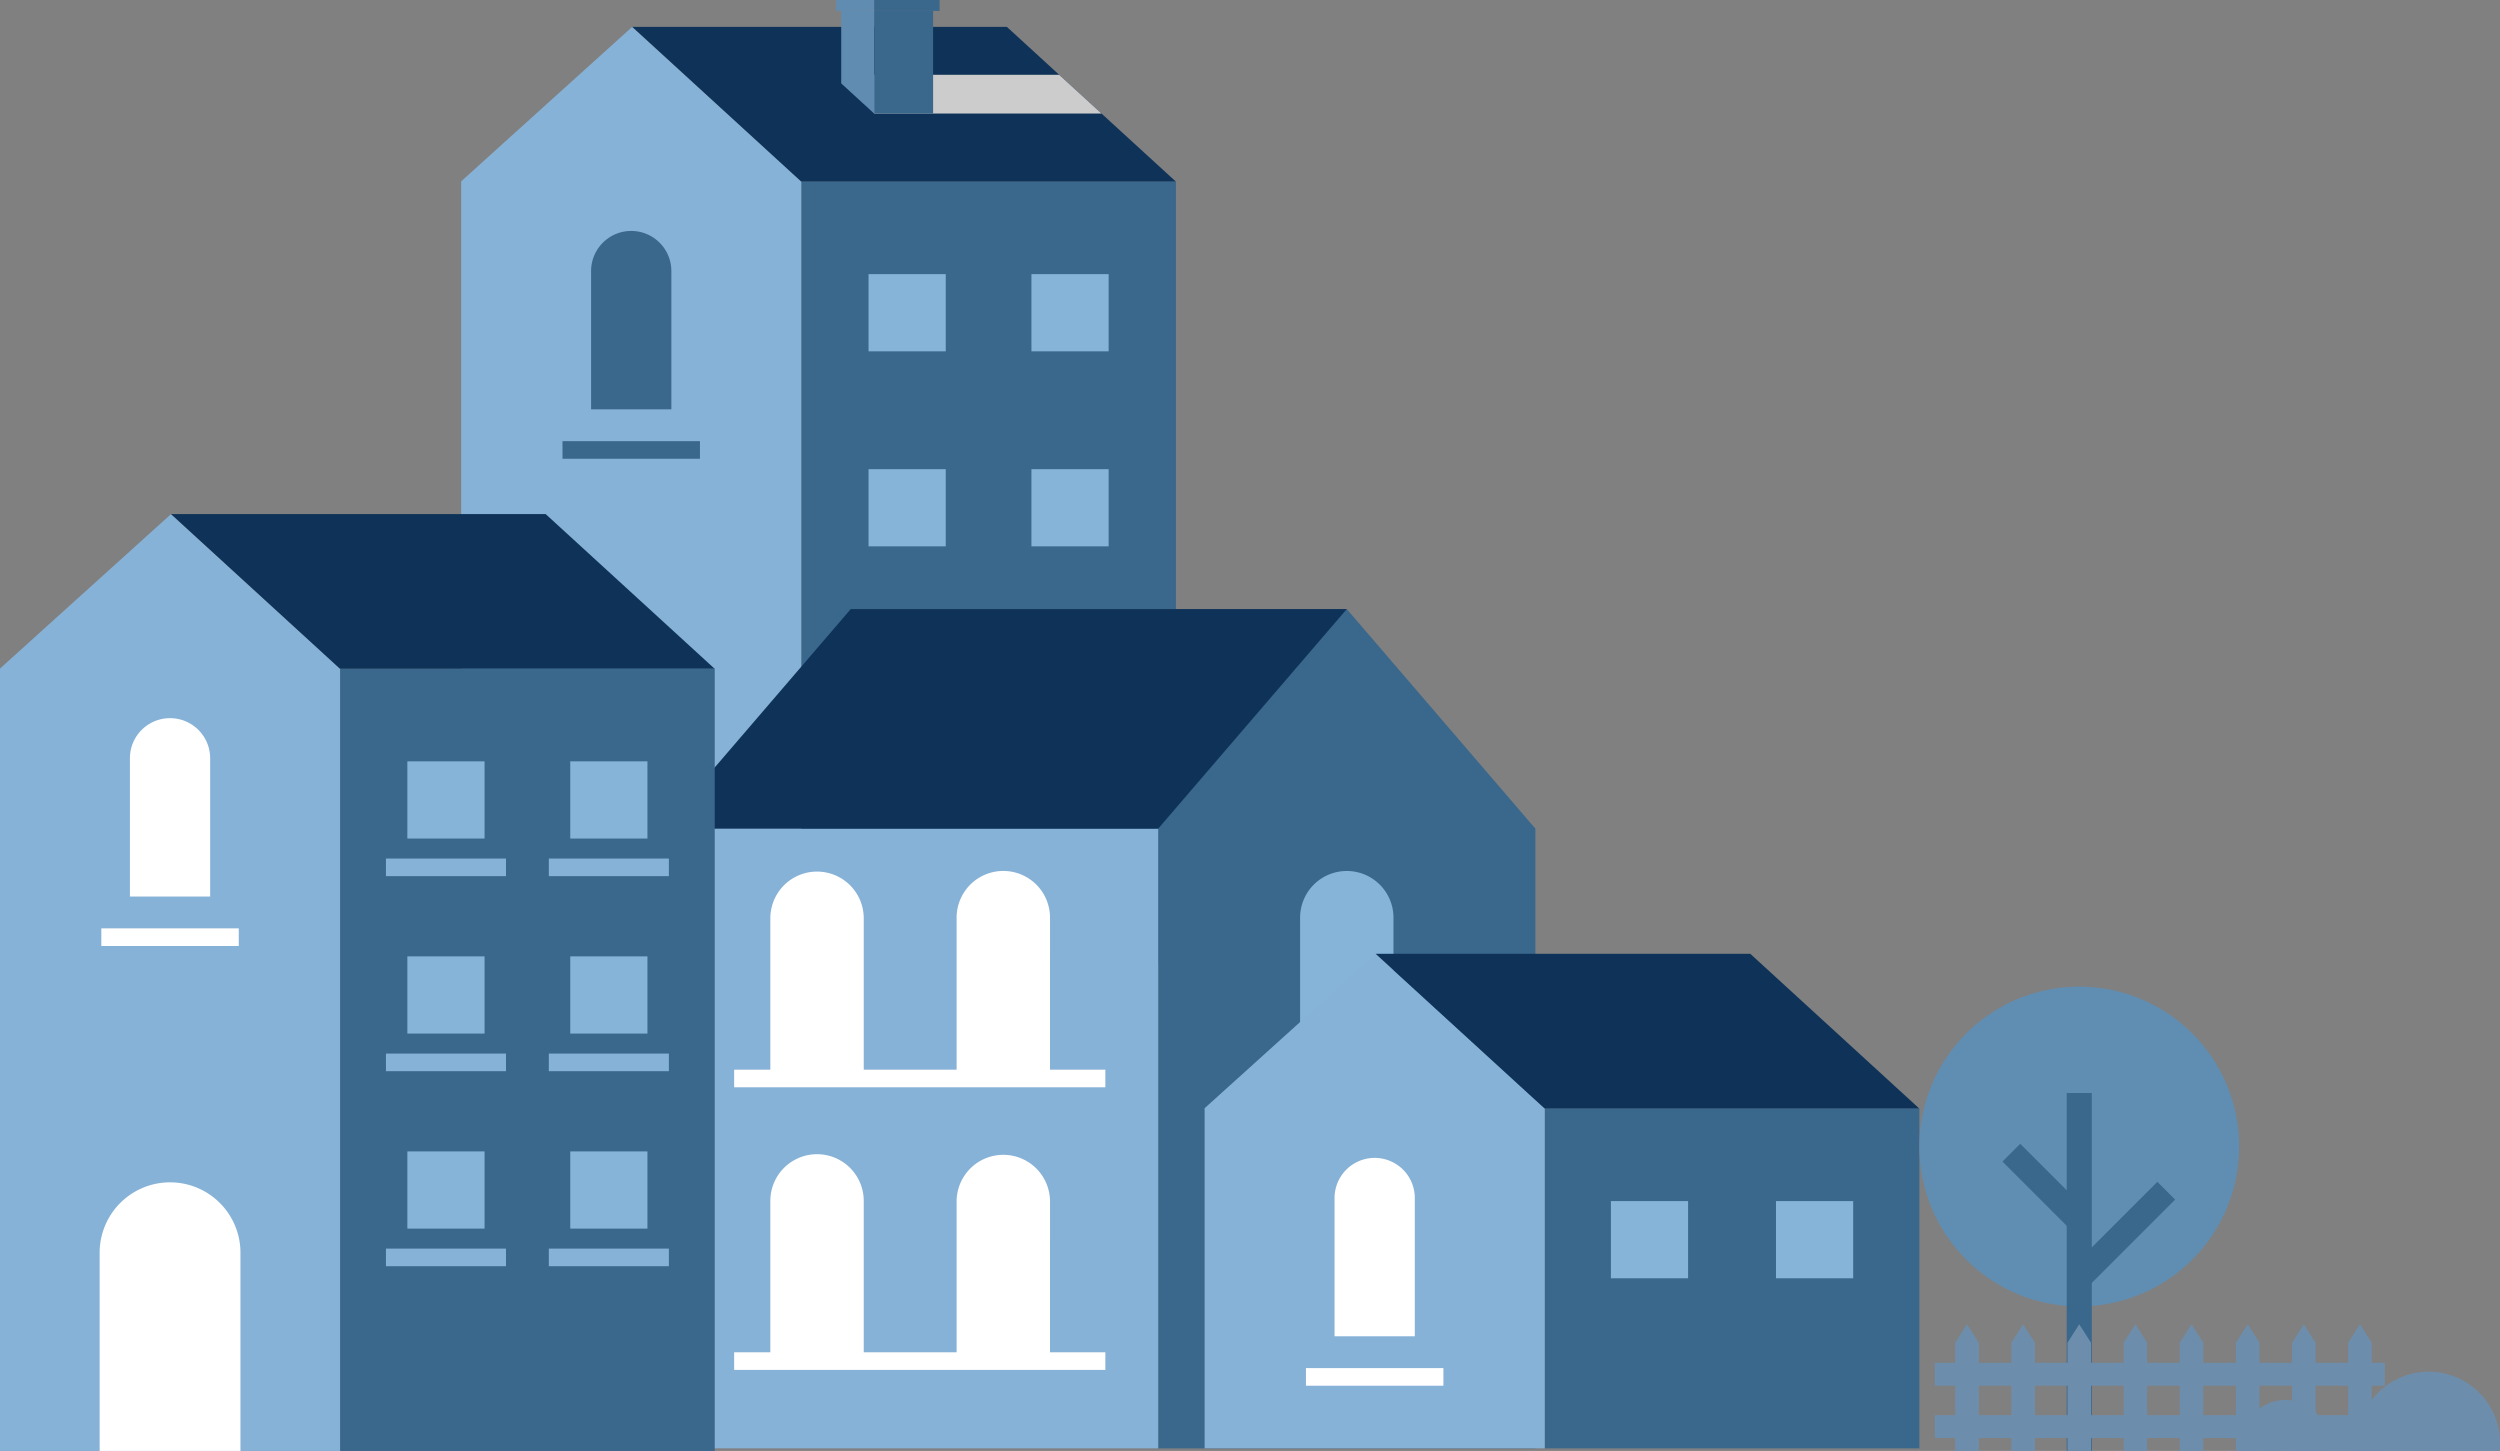
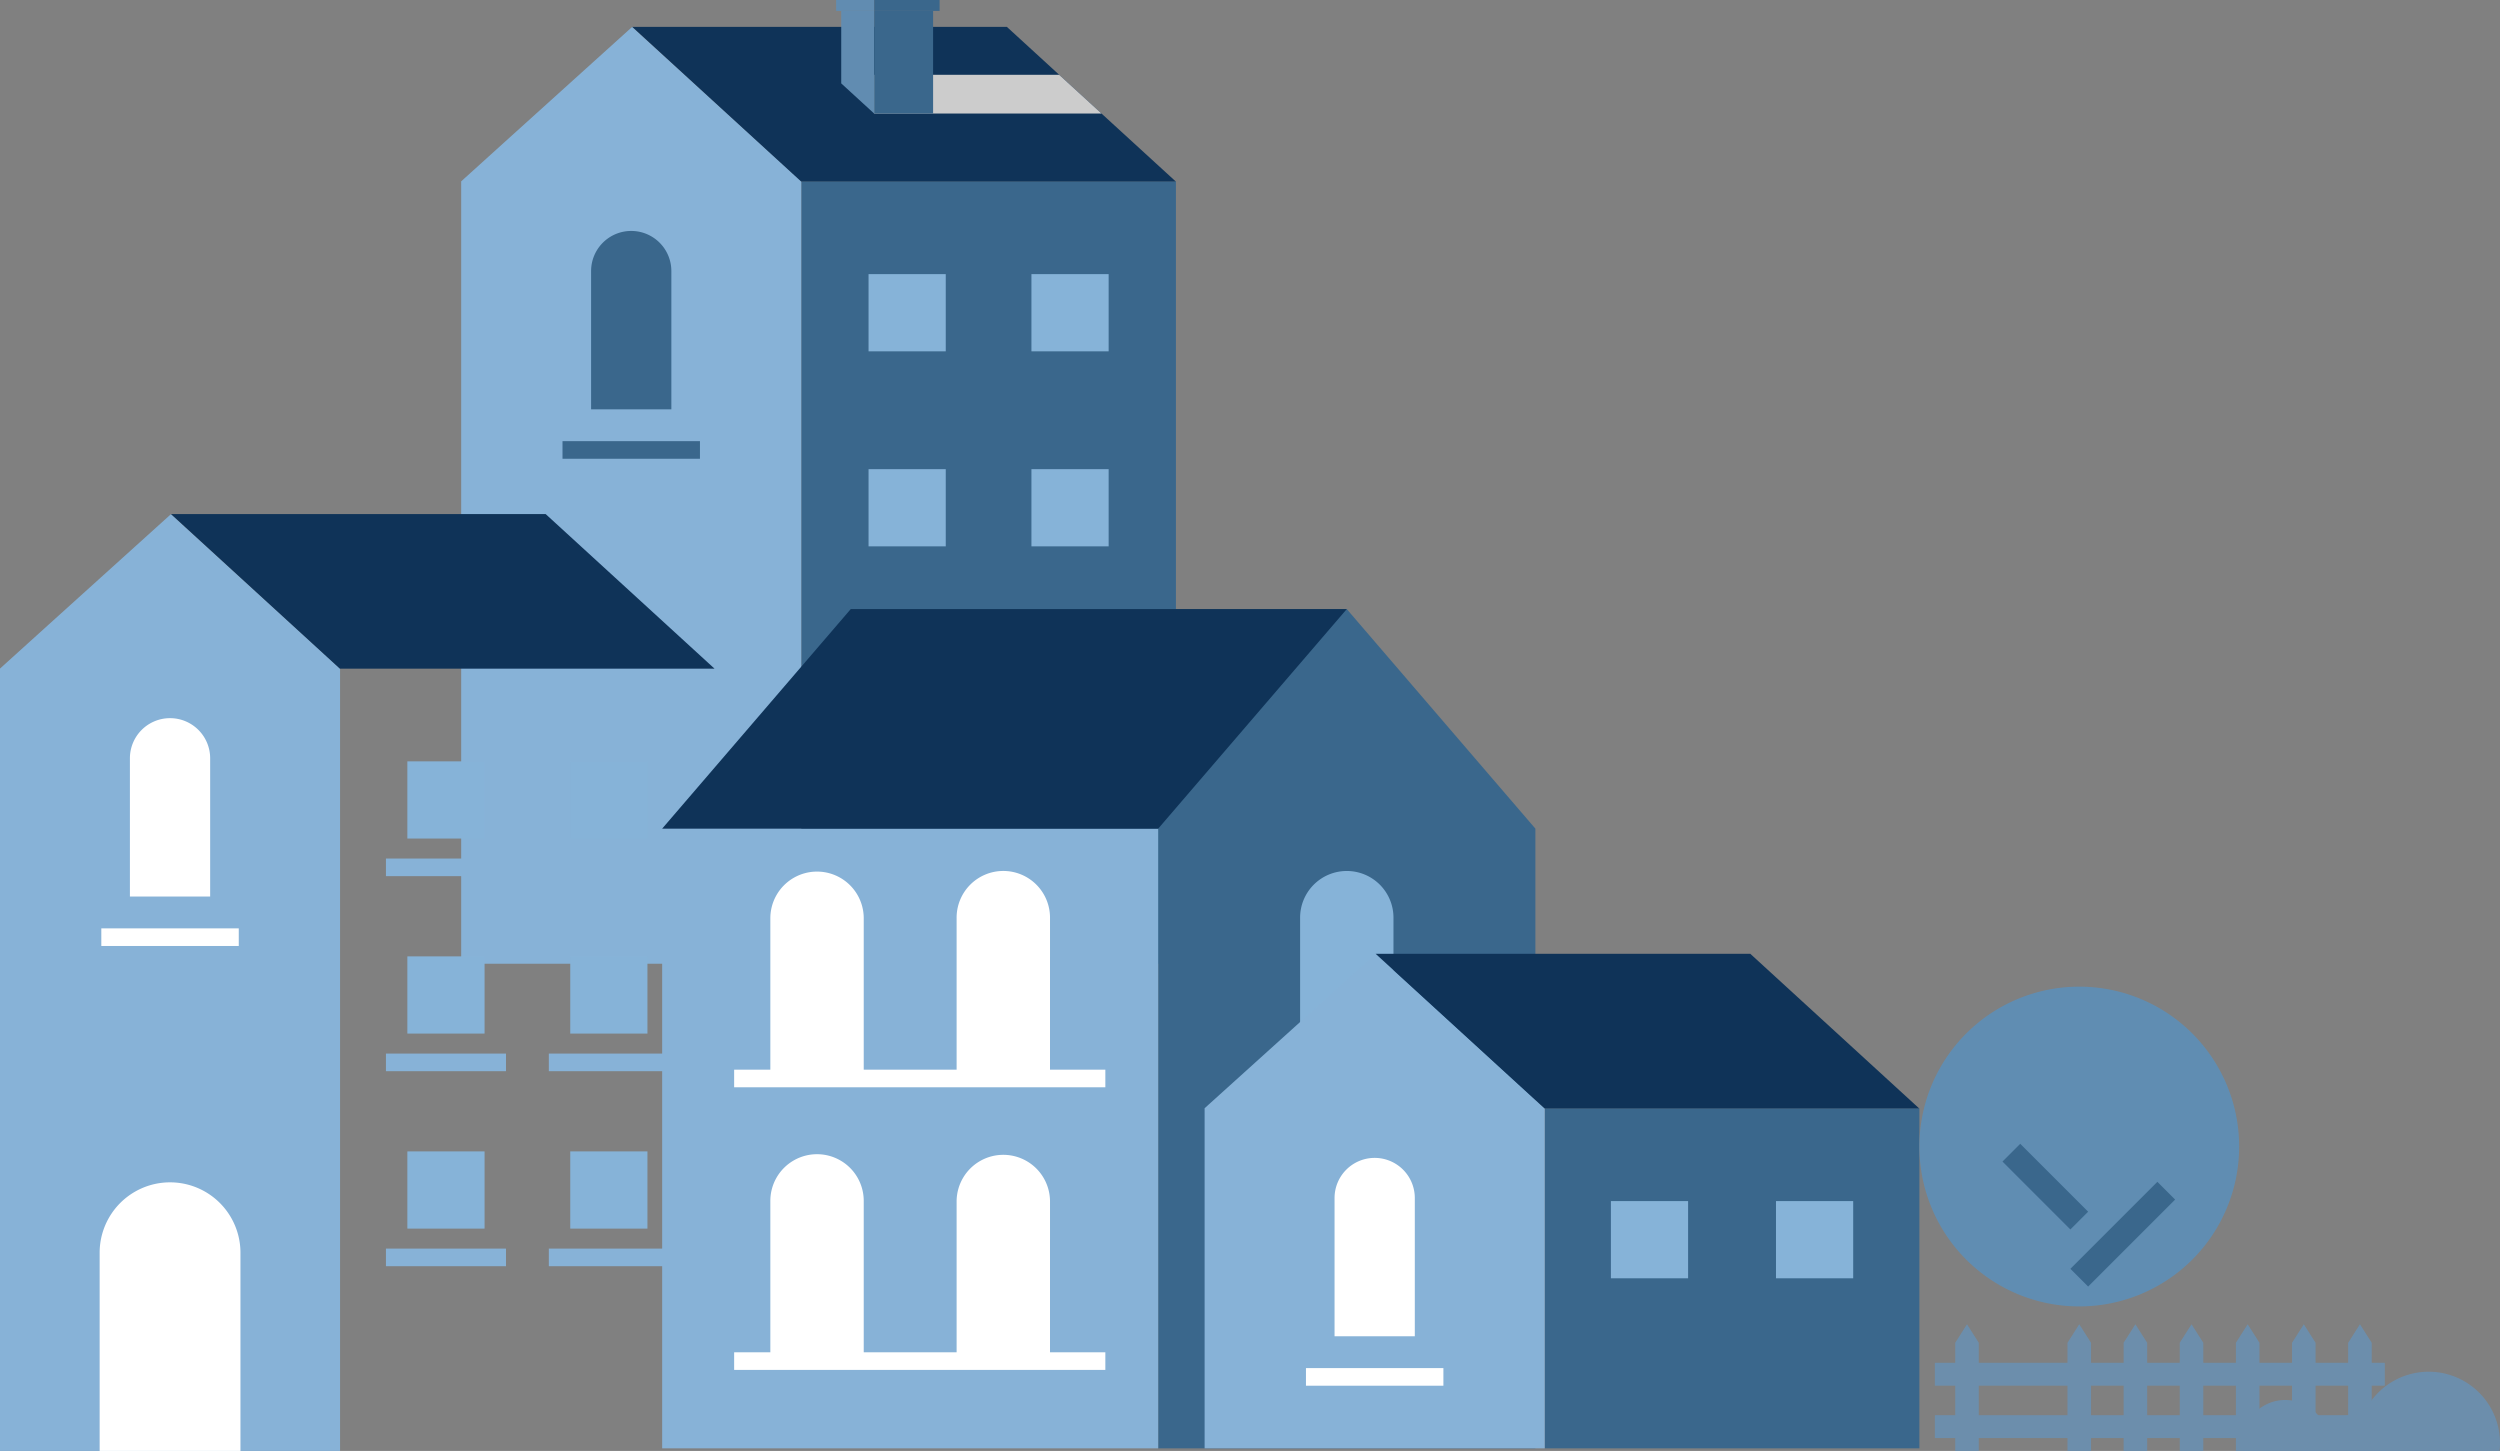
<svg xmlns="http://www.w3.org/2000/svg" width="293.513" height="170.346" viewBox="0 0 293.513 170.346">
  <rect x="0" y="0" width="293.513" height="170.346" fill="#808080" stroke="none" />
  <defs>
    <clipPath id="clip-path">
      <rect id="Rectangle_5747" data-name="Rectangle 5747" width="26.696" height="4.551" fill="none" />
    </clipPath>
  </defs>
  <g id="Group_21082" data-name="Group 21082" transform="translate(-5734.655 9706.068)">
    <g id="Group_21087" data-name="Group 21087" transform="translate(5788.801 -9706.068)">
      <rect id="Rectangle_5746" data-name="Rectangle 5746" width="43.987" height="91.86" transform="translate(39.927 21.284)" fill="#3a678c" />
      <path id="Path_40309" data-name="Path 40309" d="M517.125,190.824v91.859H477.2V190.824h.006l5.691-5.145,14.265-12.88.12-.1L516.61,190.35Z" transform="translate(-477.201 -169.539)" fill="#87b2d7" />
      <path id="Path_40310" data-name="Path 40310" d="M574.5,190.84H530.515l-19.824-18.151h43.983l6.14,5.625,4.971,4.551Z" transform="translate(-490.609 -169.536)" fill="#0f3358" />
      <g id="Group_15515" data-name="Group 15515" transform="translate(48.481 8.778)" style="mix-blend-mode: multiply;isolation: isolate">
        <g id="Group_15514" data-name="Group 15514" transform="translate(0 0)">
          <g id="Group_15513" data-name="Group 15513" clip-path="url(#clip-path)">
            <path id="Path_40311" data-name="Path 40311" d="M584.747,186.62h-26.7v-4.551h21.725Z" transform="translate(-558.051 -182.069)" fill="#ccc" />
          </g>
        </g>
      </g>
      <path id="Path_40312" data-name="Path 40312" d="M507.348,212.648h0a4.711,4.711,0,0,0-4.711,4.711v16.229h9.423V217.359a4.712,4.712,0,0,0-4.712-4.711" transform="translate(-487.385 -185.534)" fill="#3a678c" />
      <path id="Line_605" data-name="Line 605" d="M16.137.568H0V-1.5H16.137Z" transform="translate(11.895 53.293)" fill="#3a678c" />
      <rect id="Rectangle_5748" data-name="Rectangle 5748" width="9.064" height="9.064" transform="translate(47.826 32.184)" fill="#86b3d8" />
      <rect id="Rectangle_5749" data-name="Rectangle 5749" width="9.064" height="9.064" transform="translate(66.95 32.184)" fill="#86b3d8" />
      <line id="Line_606" data-name="Line 606" x2="14.094" transform="translate(64.435 44.629)" fill="none" stroke="#3a678c" stroke-width="3" />
      <line id="Line_607" data-name="Line 607" x2="14.094" transform="translate(45.311 44.629)" fill="none" stroke="#3a678c" stroke-width="3" />
      <rect id="Rectangle_5750" data-name="Rectangle 5750" width="9.064" height="9.064" transform="translate(47.826 55.081)" fill="#86b3d8" />
      <rect id="Rectangle_5751" data-name="Rectangle 5751" width="9.064" height="9.064" transform="translate(66.95 55.081)" fill="#86b3d8" />
      <rect id="Rectangle_5752" data-name="Rectangle 5752" width="9.064" height="9.064" transform="translate(47.826 77.979)" fill="#86b3d8" />
      <rect id="Rectangle_5753" data-name="Rectangle 5753" width="9.064" height="9.064" transform="translate(66.95 77.979)" fill="#86b3d8" />
      <line id="Line_610" data-name="Line 610" x2="14.094" transform="translate(64.435 90.425)" fill="none" stroke="#86b3d8" stroke-width="3" />
      <line id="Line_611" data-name="Line 611" x2="14.094" transform="translate(45.311 90.425)" fill="none" stroke="#86b3d8" stroke-width="3" />
      <path id="Path_40313" data-name="Path 40313" d="M555.473,169.569v12.047l-3.862-3.538v-8.509Z" transform="translate(-506.992 -168.287)" fill="#618cb1" />
      <rect id="Rectangle_5754" data-name="Rectangle 5754" width="6.917" height="12.049" transform="translate(48.488 1.28)" fill="#3a678c" />
      <rect id="Rectangle_5755" data-name="Rectangle 5755" width="4.459" height="1.279" transform="translate(44.022)" fill="#618cb1" />
      <rect id="Rectangle_5756" data-name="Rectangle 5756" width="7.68" height="1.279" transform="translate(48.489)" fill="#3a678c" />
    </g>
    <g id="Group_21088" data-name="Group 21088" transform="translate(5812.396 -9634.56)">
      <path id="Path_40315" data-name="Path 40315" d="M658.489,312.544V385.3H614.2V286.765h22.143Z" transform="translate(-555.967 -286.765)" fill="#3a678c" />
      <rect id="Rectangle_5758" data-name="Rectangle 5758" width="58.236" height="72.756" transform="translate(0 25.779)" fill="#87b2d7" />
      <path id="Path_40316" data-name="Path 40316" d="M575.321,312.544H517.084l22.143-25.779h58.236Z" transform="translate(-517.084 -286.765)" fill="#0f3358" />
      <path id="Path_40317" data-name="Path 40317" d="M549.23,361.832H538.265V343.647a5.482,5.482,0,1,1,10.965,0Z" transform="translate(-525.564 -307.343)" fill="#fff" />
      <path id="Path_40318" data-name="Path 40318" d="M585.7,361.832H574.737V343.647a5.483,5.483,0,1,1,10.965,0Z" transform="translate(-540.166 -307.343)" fill="#fff" />
      <path id="Line_612" data-name="Line 612" d="M43.581.568H0V-1.5H43.581Z" transform="translate(8.452 55.577)" fill="#fff" />
      <path id="Path_40319" data-name="Path 40319" d="M652.952,343.646v18.187H641.991V343.646a5.481,5.481,0,1,1,10.961,0" transform="translate(-567.092 -307.341)" fill="#86b3d8" />
      <path id="Path_40320" data-name="Path 40320" d="M652.953,416.648H641.988V398.463a5.482,5.482,0,1,1,10.965,0Z" transform="translate(-567.091 -329.289)" fill="#86b3d8" />
      <path id="Path_40321" data-name="Path 40321" d="M549.23,417.167H538.265V398.981a5.482,5.482,0,1,1,10.965,0Z" transform="translate(-525.564 -329.497)" fill="#fff" />
      <path id="Path_40322" data-name="Path 40322" d="M585.7,417.167H574.737V398.981a5.483,5.483,0,0,1,10.965,0Z" transform="translate(-540.166 -329.497)" fill="#fff" />
      <path id="Line_615" data-name="Line 615" d="M43.581.568H0V-1.5H43.581Z" transform="translate(8.452 88.758)" fill="#fff" />
    </g>
    <g id="Group_21089" data-name="Group 21089" transform="translate(5876.086 -9594.084)">
      <rect id="Rectangle_5763" data-name="Rectangle 5763" width="43.987" height="39.93" transform="translate(39.927 18.129)" fill="#3a678c" />
      <path id="Path_40329" data-name="Path 40329" d="M654.13,372.39v39.93H614.2V372.39l19.963-18.023.116-.1,19.329,17.653Z" transform="translate(-614.204 -354.262)" fill="#87b2d7" />
      <path id="Path_40330" data-name="Path 40330" d="M711.5,372.412H667.515l-19.825-18.15h43.987Z" transform="translate(-627.61 -354.261)" fill="#0f3358" />
      <path id="Path_40331" data-name="Path 40331" d="M644.35,394.217h0a4.712,4.712,0,0,0-4.711,4.711v16.229h9.423V398.928a4.712,4.712,0,0,0-4.711-4.711" transform="translate(-624.387 -370.258)" fill="#fff" />
      <path id="Line_618" data-name="Line 618" d="M16.137.568H0V-1.5H16.137Z" transform="translate(11.895 50.138)" fill="#fff" />
      <rect id="Rectangle_5764" data-name="Rectangle 5764" width="9.064" height="9.064" transform="translate(47.697 29.03)" fill="#86b3d8" />
      <rect id="Rectangle_5765" data-name="Rectangle 5765" width="9.064" height="9.064" transform="translate(67.079 29.03)" fill="#86b3d8" />
    </g>
    <g id="Group_21090" data-name="Group 21090" transform="translate(5734.655 -9645.711)">
-       <rect id="Rectangle_5766" data-name="Rectangle 5766" width="43.987" height="91.86" transform="translate(39.927 18.128)" fill="#3a678c" />
      <path id="Path_40332" data-name="Path 40332" d="M417.125,285.8v91.859H377.2V285.8h.006l5.691-5.145,14.265-12.88.12-.1,19.326,17.653Z" transform="translate(-377.201 -267.667)" fill="#87b2d7" />
      <path id="Path_40333" data-name="Path 40333" d="M474.5,285.815H430.512l-19.825-18.15h43.987Z" transform="translate(-390.608 -267.665)" fill="#0f3358" />
      <path id="Path_40334" data-name="Path 40334" d="M407.348,307.62h0a4.711,4.711,0,0,0-4.711,4.711V328.56h9.422V312.331a4.712,4.712,0,0,0-4.711-4.711" transform="translate(-387.385 -283.661)" fill="#fff" />
      <path id="Line_619" data-name="Line 619" d="M16.137.568H0V-1.5H16.137Z" transform="translate(11.895 50.138)" fill="#fff" />
      <path id="Path_40335" data-name="Path 40335" d="M413.243,406.768v23.266H396.711V406.768a8.266,8.266,0,1,1,16.532,0" transform="translate(-385.012 -320.046)" fill="#fff" />
      <rect id="Rectangle_5767" data-name="Rectangle 5767" width="9.064" height="9.064" transform="translate(47.826 29.029)" fill="#86b3d8" />
      <rect id="Rectangle_5768" data-name="Rectangle 5768" width="9.064" height="9.064" transform="translate(66.95 29.029)" fill="#86b3d8" />
      <path id="Line_620" data-name="Line 620" d="M14.094.568H0V-1.5H14.094Z" transform="translate(64.435 41.94)" fill="#87b2d7" />
      <path id="Line_621" data-name="Line 621" d="M14.094.568H0V-1.5H14.094Z" transform="translate(45.311 41.94)" fill="#87b2d7" />
      <rect id="Rectangle_5769" data-name="Rectangle 5769" width="9.064" height="9.064" transform="translate(47.826 51.927)" fill="#86b3d8" />
      <rect id="Rectangle_5770" data-name="Rectangle 5770" width="9.064" height="9.064" transform="translate(66.95 51.927)" fill="#86b3d8" />
      <path id="Line_622" data-name="Line 622" d="M14.094.568H0V-1.5H14.094Z" transform="translate(64.435 64.838)" fill="#87b2d7" />
      <path id="Line_623" data-name="Line 623" d="M14.094.568H0V-1.5H14.094Z" transform="translate(45.311 64.838)" fill="#87b2d7" />
      <rect id="Rectangle_5771" data-name="Rectangle 5771" width="9.064" height="9.064" transform="translate(47.826 74.824)" fill="#86b3d8" />
      <rect id="Rectangle_5772" data-name="Rectangle 5772" width="9.064" height="9.064" transform="translate(66.95 74.824)" fill="#86b3d8" />
      <path id="Line_624" data-name="Line 624" d="M14.094.568H0V-1.5H14.094Z" transform="translate(64.435 87.735)" fill="#87b2d7" />
      <path id="Line_625" data-name="Line 625" d="M14.094.568H0V-1.5H14.094Z" transform="translate(45.311 87.735)" fill="#87b2d7" />
    </g>
    <g id="Group_21092" data-name="Group 21092" transform="translate(5960 -9590.229)">
      <path id="Path_40293" data-name="Path 40293" d="M97.26,363.577a18.771,18.771,0,1,0-18.771,18.771A18.772,18.772,0,0,0,97.26,363.577" transform="translate(-59.717 -344.806)" fill="#608db2" />
-       <path id="Line_599" data-name="Line 599" d="M.448,42.023H-2.5V0H.448Z" transform="translate(19.797 12.481)" fill="#3a678c" />
      <path id="Line_600" data-name="Line 600" d="M6.2,8.29-1.768.317.317-1.768,8.29,6.205Z" transform="translate(11.524 20.216)" fill="#3a678c" />
      <path id="Line_601" data-name="Line 601" d="M.317,10.53-1.768,8.445,8.444-1.768,10.529.317Z" transform="translate(19.497 24.681)" fill="#3a678c" />
      <path id="Path_40345" data-name="Path 40345" d="M29.367,424.266l1.382-2.172,1.383,2.172v12.7H29.367Z" transform="translate(20.976 -382.457)" fill="#6c8eac" />
      <path id="Path_40346" data-name="Path 40346" d="M42.218,424.266l1.382-2.172,1.383,2.172v12.7H42.218Z" transform="translate(1.534 -382.457)" fill="#6c8eac" />
      <path id="Path_40347" data-name="Path 40347" d="M55.07,424.266l1.382-2.172,1.383,2.172v12.7H55.07Z" transform="translate(-17.908 -382.457)" fill="#6c8eac" />
      <path id="Path_40348" data-name="Path 40348" d="M67.921,424.266l1.382-2.172,1.383,2.172v12.7H67.921Z" transform="translate(-37.351 -382.457)" fill="#6c8eac" />
      <path id="Path_40349" data-name="Path 40349" d="M80.774,424.266l1.381-2.172,1.383,2.172v12.7H80.774Z" transform="translate(-56.794 -382.457)" fill="#6c8eac" />
      <path id="Path_40350" data-name="Path 40350" d="M93.625,424.266l1.381-2.172,1.383,2.172v12.7H93.625Z" transform="translate(-76.236 -382.457)" fill="#6c8eac" />
-       <path id="Path_40351" data-name="Path 40351" d="M106.477,424.266l1.381-2.172,1.383,2.172v12.7h-2.764Z" transform="translate(-95.678 -382.457)" fill="#6c8eac" />
      <path id="Path_40352" data-name="Path 40352" d="M119.329,424.266l1.381-2.172,1.383,2.172v12.7h-2.764Z" transform="translate(-115.12 -382.457)" fill="#6c8eac" />
      <rect id="Rectangle_5775" data-name="Rectangle 5775" width="52.828" height="2.685" transform="translate(1.816 44.16)" fill="#6c8eac" />
      <rect id="Rectangle_5776" data-name="Rectangle 5776" width="52.828" height="2.685" transform="translate(1.816 50.311)" fill="#6c8eac" />
      <path id="Path_40361" data-name="Path 40361" d="M0,441.33a7.8,7.8,0,0,0,.055.927H16.69a7.693,7.693,0,0,0,.055-.927v-.009A8.374,8.374,0,0,0,.578,438.267,8.272,8.272,0,0,0,0,441.33" transform="translate(51.423 -387.75)" fill="#6c8eac" />
      <path id="Path_40362" data-name="Path 40362" d="M25.964,447.062v.046h8.3v-.046a4.14,4.14,0,0,0-2.852-3.943,4.341,4.341,0,0,0-1.293-.2,4.17,4.17,0,0,0-4.154,4.145" transform="translate(20.589 -392.602)" fill="#6c8eac" />
      <path id="Path_40363" data-name="Path 40363" d="M39.3,444.474a4.5,4.5,0,0,0,.092.935h9.9a4.5,4.5,0,0,0,.092-.935,5.044,5.044,0,1,0-10.088,0" transform="translate(-1.38 -390.903)" fill="#6c8eac" />
      <path id="Path_40364" data-name="Path 40364" d="M50.8,451.045h1.889c-.312-.028-.624-.046-.945-.046s-.633.018-.945.046" transform="translate(-10.577 -396.539)" fill="#6c8eac" />
    </g>
  </g>
</svg>